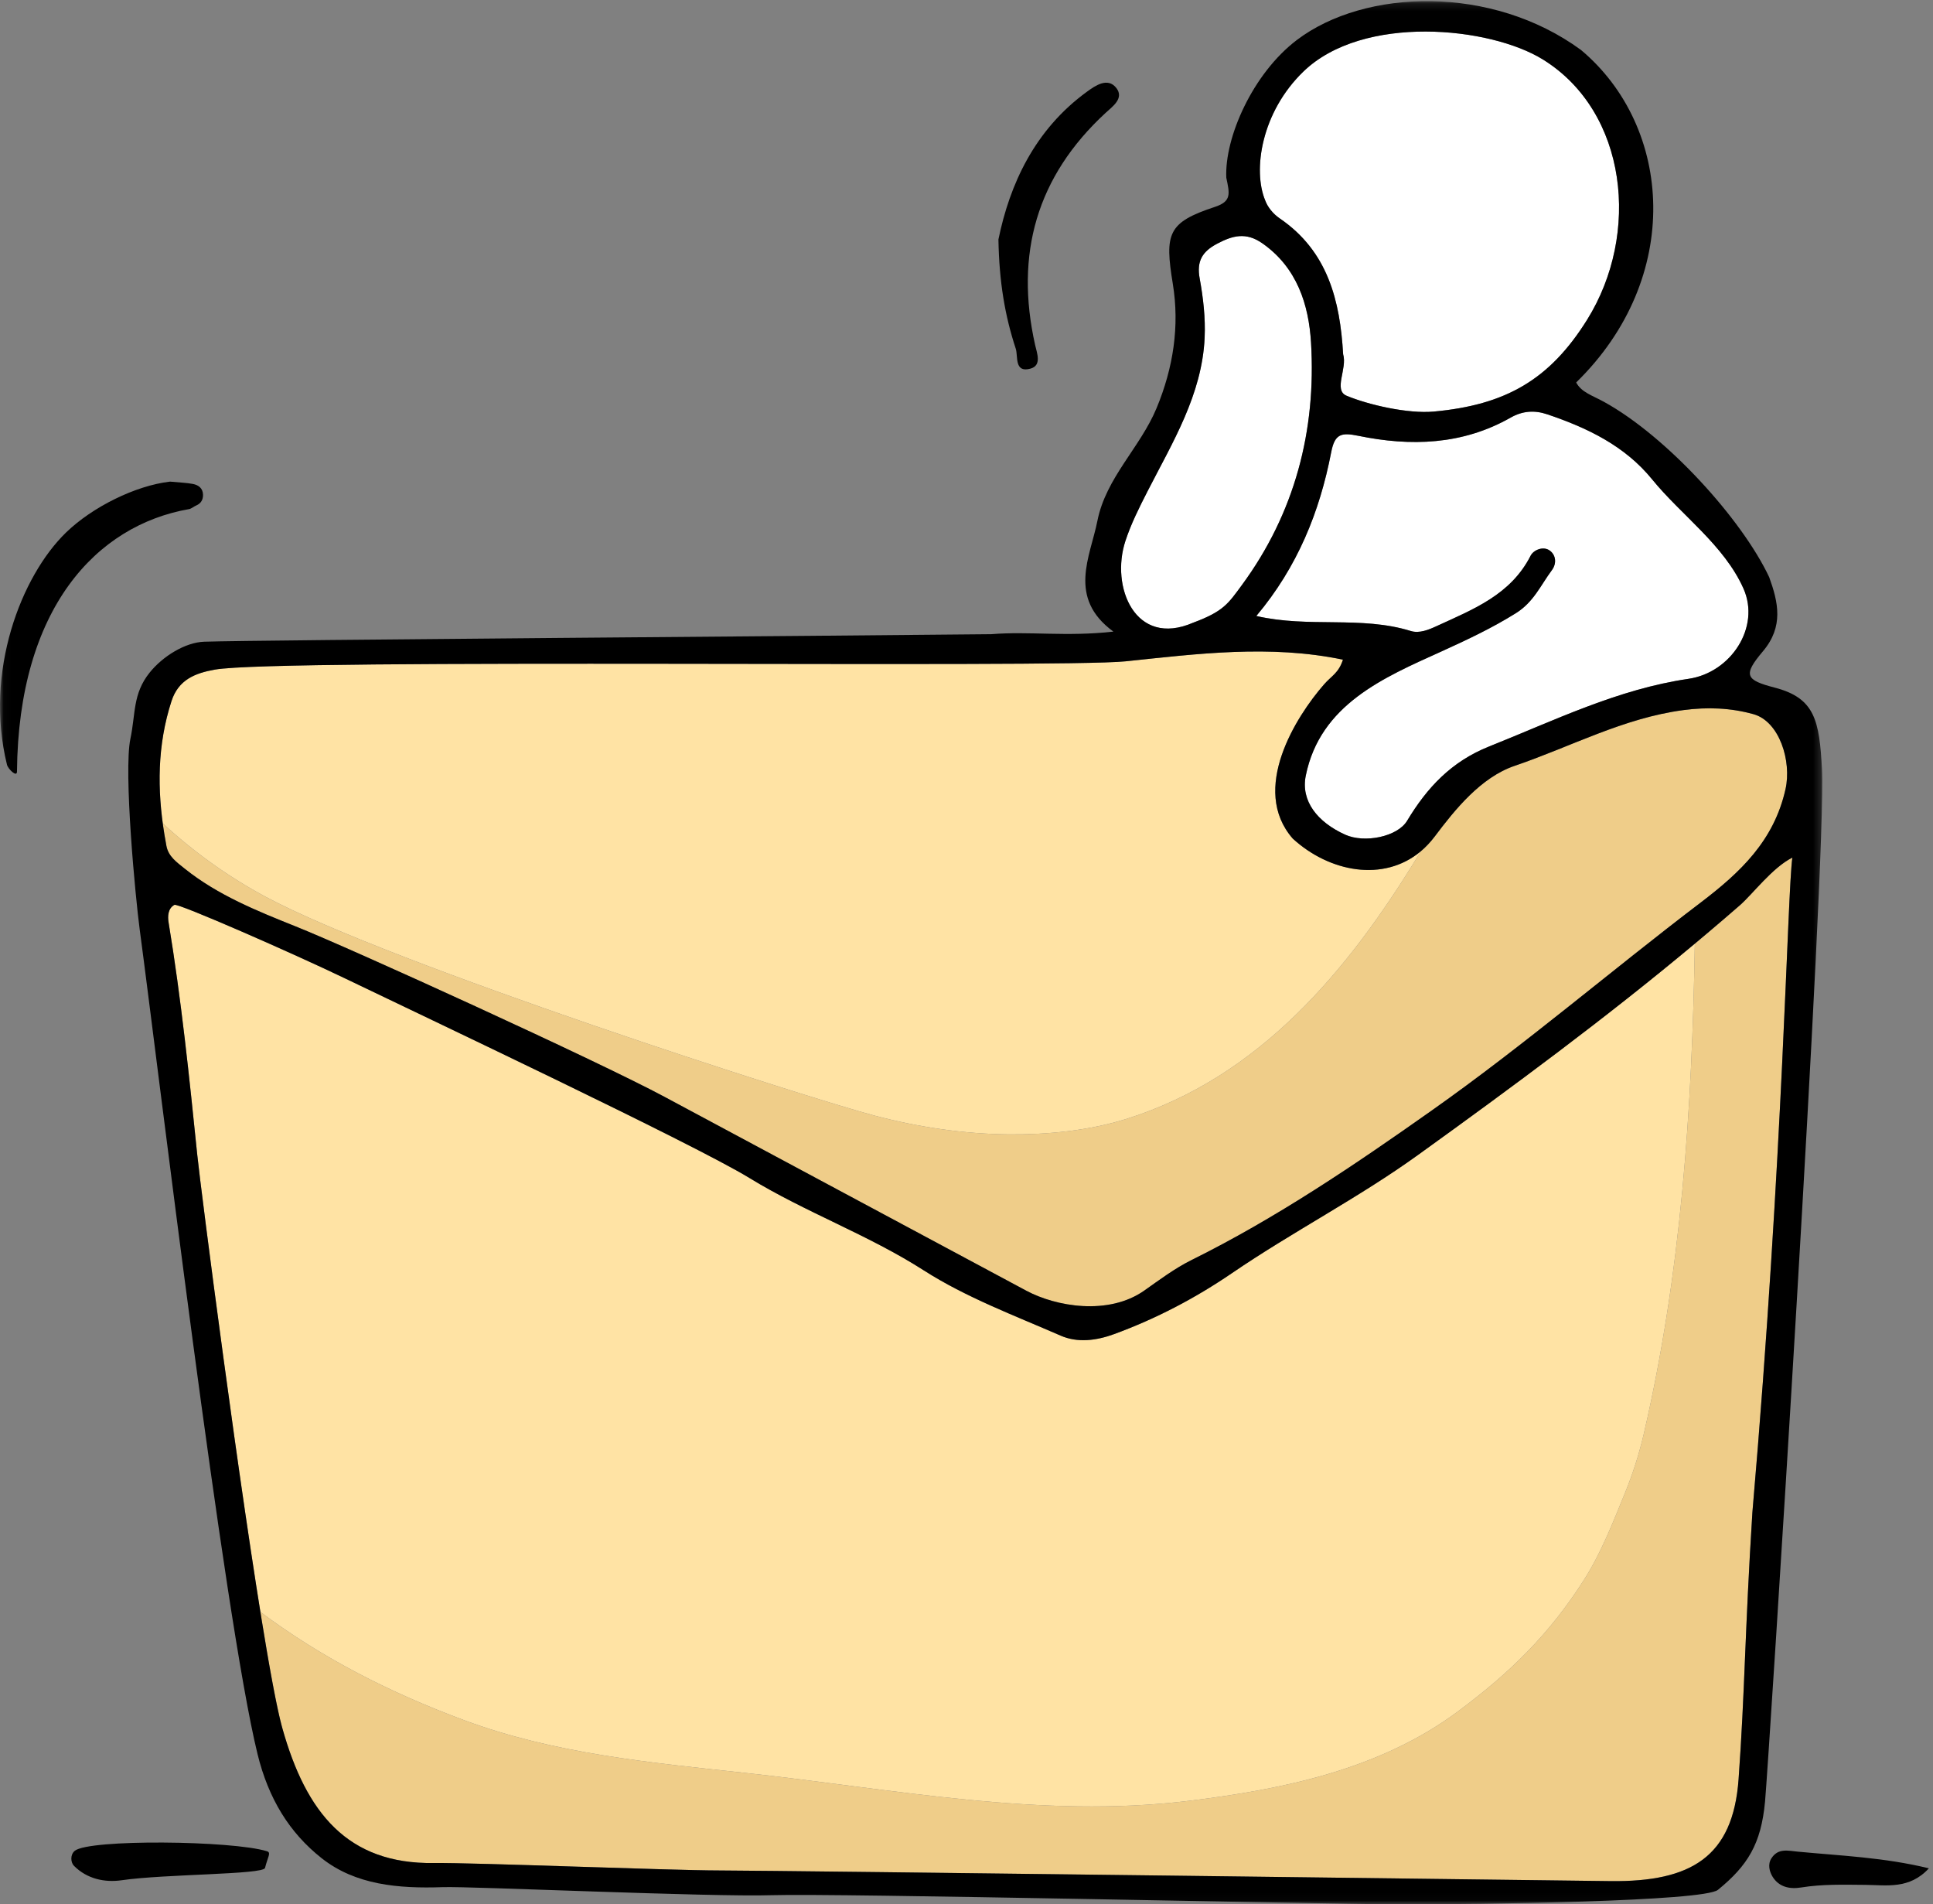
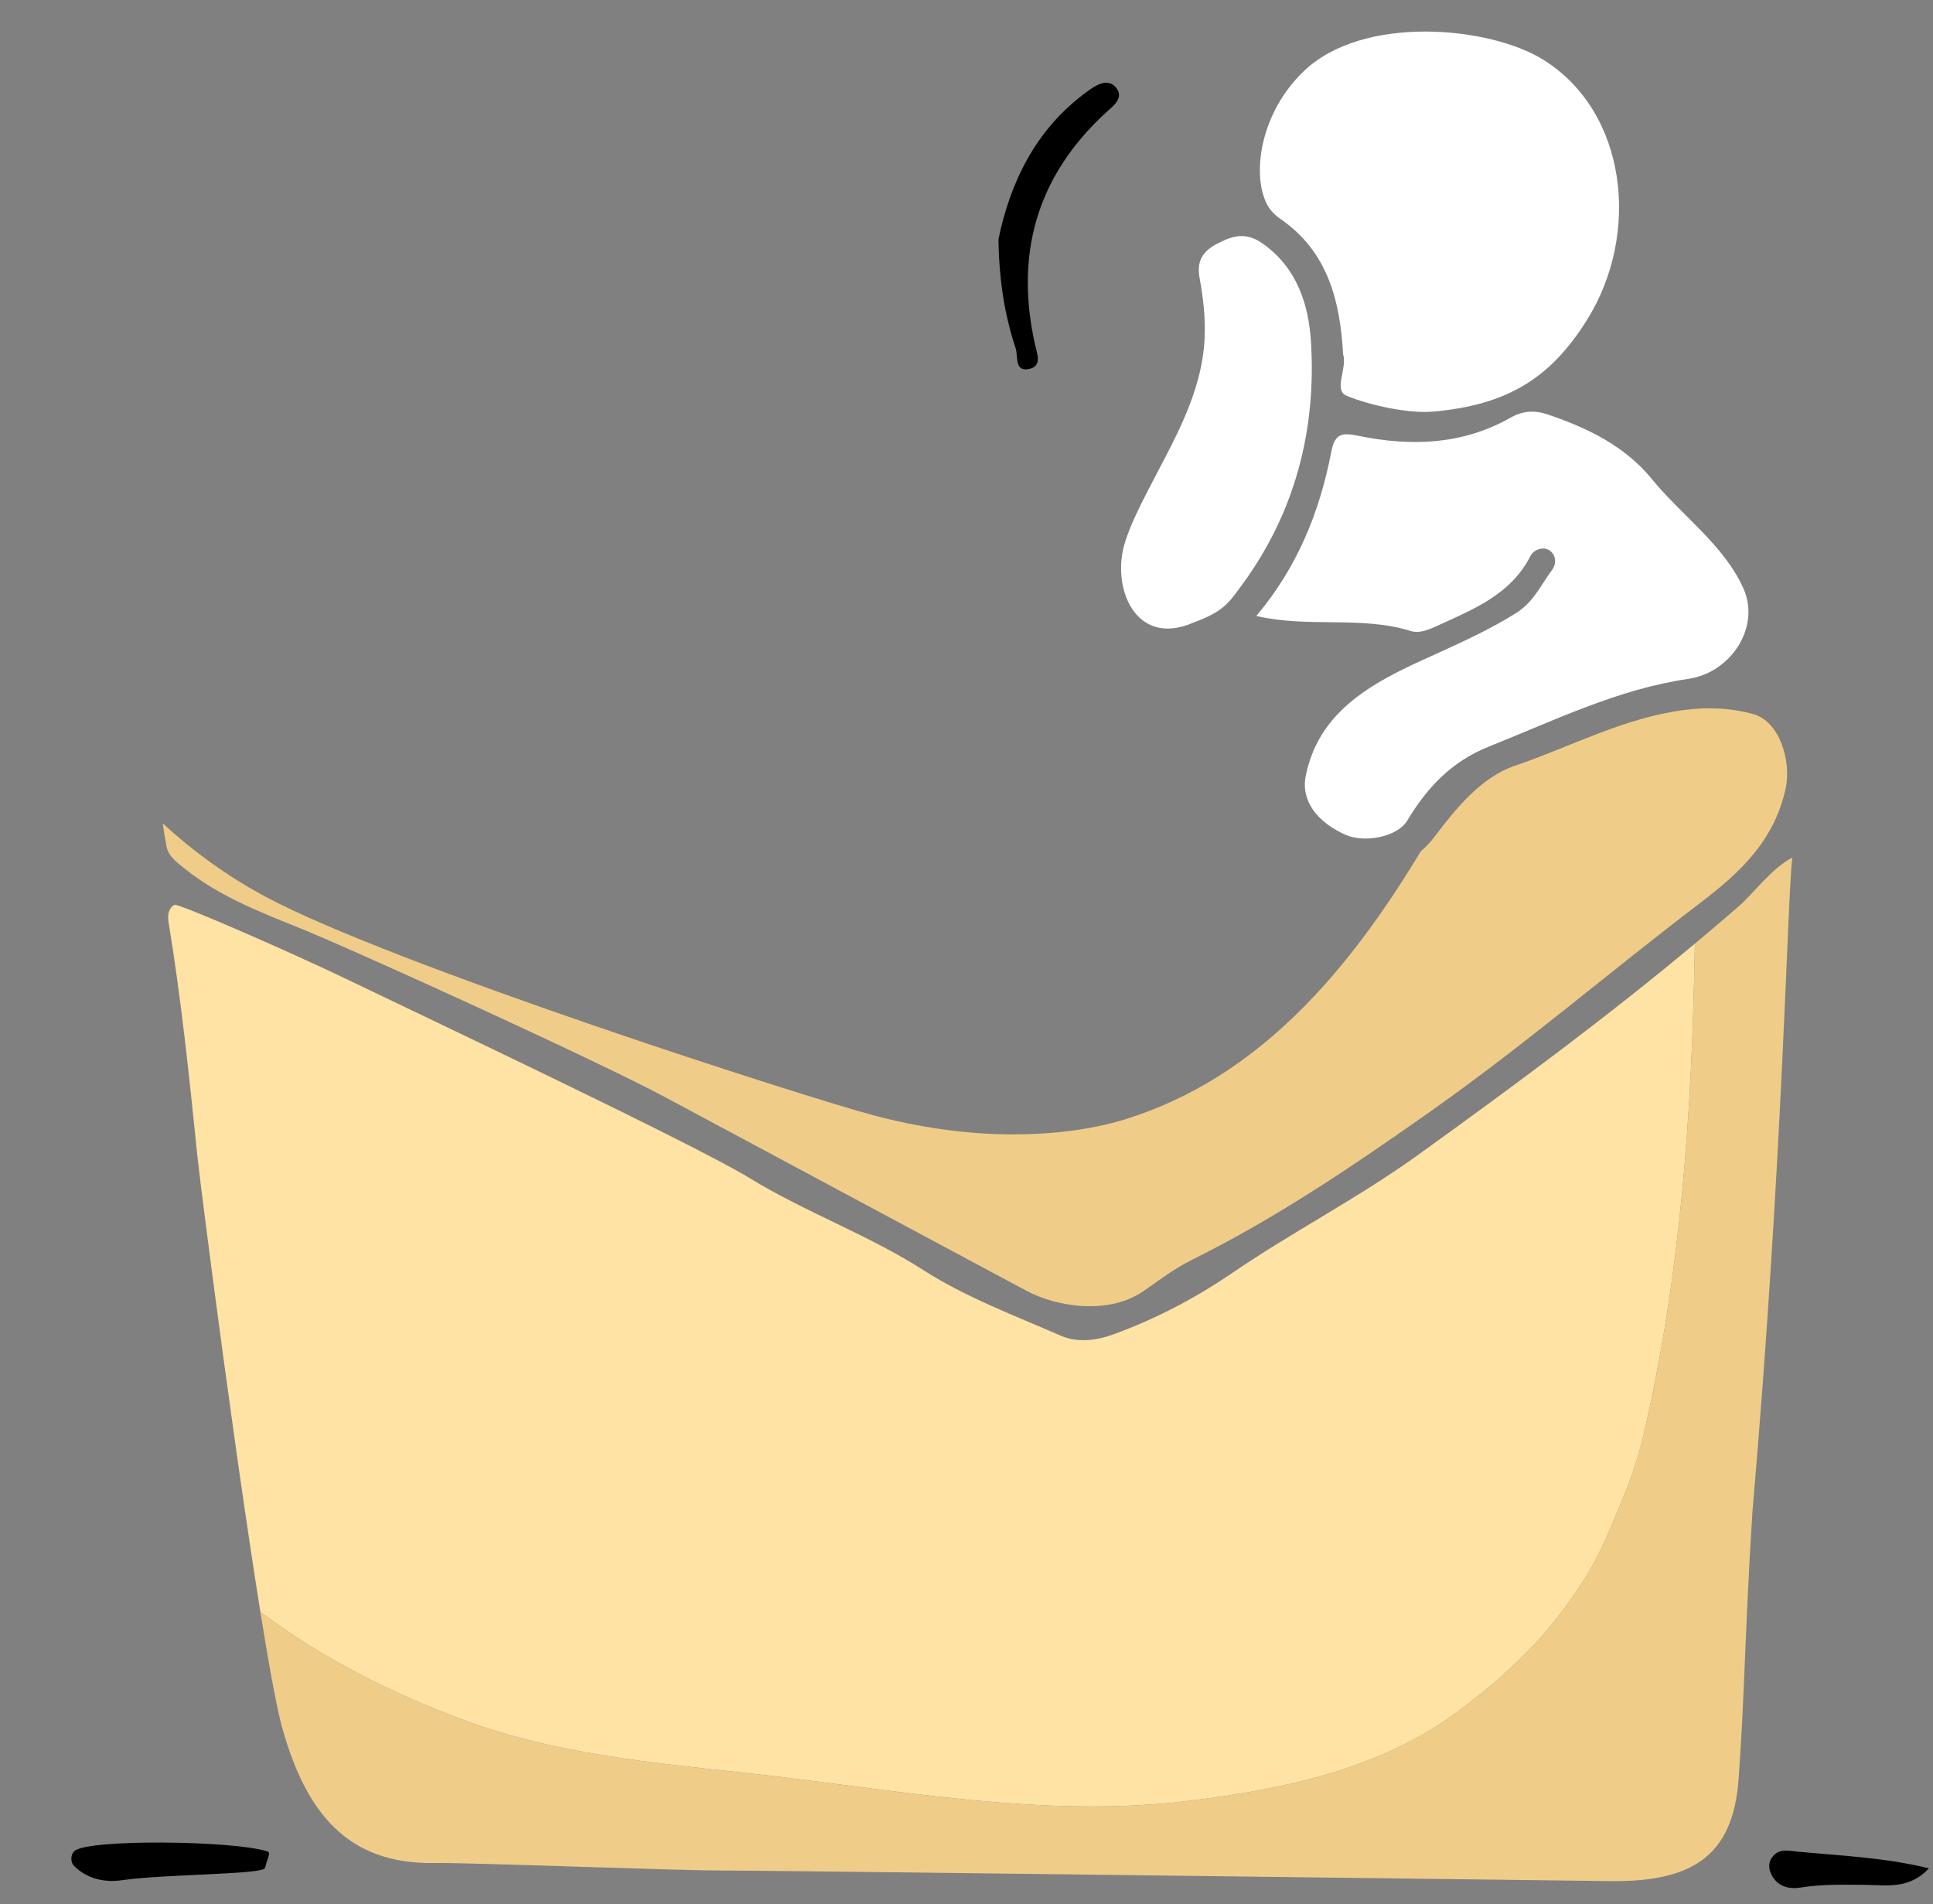
<svg xmlns="http://www.w3.org/2000/svg" xmlns:xlink="http://www.w3.org/1999/xlink" width="266" height="262" viewBox="0 0 266 262">
  <rect x="0" y="0" width="266" height="262" fill="#808080" stroke="none" />
  <defs>
    <polygon id="image-contact-confirmation-a" points=".036 .156 250.763 .156 250.763 261.964 .036 261.964" />
  </defs>
  <g fill="none" fill-rule="evenodd">
-     <path fill="#FFE3A4" d="M36.539,123.374 C53.999,132.737 111.078,151.041 120.338,153.486 C126.333,155.067 132.675,156.022 138.874,156.07 C144.208,156.112 149.847,155.547 154.942,153.961 C173.362,148.216 185.635,133.41 195.309,117.467 C195.379,117.353 195.447,117.233 195.517,117.119 L195.518,117.119 C190.385,121.433 182.91,119.979 177.891,115.37 C171.992,108.604 178.33,98.593 182.195,94.17 C183.245,92.968 184.215,92.601 184.803,90.757 C174.764,88.665 164.781,89.951 154.898,90.985 C145.725,91.946 38.355,90.546 29.558,92.127 C26.855,92.613 24.557,93.503 23.597,96.465 C21.636,102.523 21.617,108.622 22.616,114.763 C22.537,114.264 22.462,113.772 22.396,113.279 C26.674,117.227 31.489,120.67 36.539,123.374" />
    <polyline fill="#F2E8BB" points="196.019 116.674 196.022 116.668 196.019 116.674" />
    <polyline fill="#F2E8BB" points="196.601 116.079 196.498 116.193 196.601 116.079" />
    <path fill="#F2E8BB" d="M22.635 114.877C22.718 115.388 22.806 115.893 22.903 116.398 22.806 115.893 22.717 115.388 22.635 114.877M196.965 115.671C197.122 115.49 197.275 115.298 197.424 115.1 197.275 115.298 197.122 115.49 196.965 115.671M37.876 233.474C37.834 233.258 37.79 233.03 37.746 232.807 37.79 233.03 37.834 233.258 37.876 233.474M38.559 236.629C38.542 236.563 38.526 236.485 38.509 236.419 38.526 236.485 38.542 236.563 38.559 236.629M38.398 235.938C38.368 235.812 38.338 235.668 38.308 235.536 38.338 235.668 38.368 235.812 38.398 235.938M38.23 235.181C38.196 235.025 38.161 234.857 38.127 234.694 38.161 234.857 38.196 235.025 38.23 235.181M37.692 232.531C37.633 232.225 37.573 231.906 37.512 231.582 37.573 231.906 37.633 232.225 37.692 232.531M38.056 234.358C38.016 234.166 37.975 233.961 37.934 233.757 37.975 233.961 38.016 234.166 38.056 234.358M235.174 128.194C236.598 126.992 238.017 125.784 239.421 124.552 238.017 125.784 236.596 126.986 235.174 128.194" />
    <path fill="#FFE3A4" d="M63.829,236.653 C76.272,241.274 89.387,242.494 102.492,243.912 C122.704,246.1 143.276,250.264 163.655,247.758 C176.635,246.16 189.862,243.456 200.625,235.463 C207.702,230.211 213.154,224.917 217.955,217.388 C220.339,213.65 221.948,209.474 223.617,205.394 C224.688,202.768 225.546,200.087 226.188,197.329 C231.337,175.179 232.865,152.525 233.224,129.834 L233.224,129.834 C220.966,140.074 208.121,149.544 195.157,158.883 C186.922,164.82 177.901,169.447 169.549,175.149 C164.459,178.623 159.082,181.435 153.314,183.55 C150.875,184.446 148.279,184.776 145.96,183.761 C139.582,180.978 132.943,178.503 127.128,174.783 C119.444,169.861 110.873,166.809 103.114,162.061 C95.487,157.392 58.039,139.695 47.485,134.612 C40.43,131.216 24.51,124.222 24.004,124.492 C23.102,124.979 23.06,126.078 23.195,126.89 C24.949,137.508 26.058,148.276 27.152,158.955 C27.629,163.606 33.033,205.592 36.697,227.015 C36.417,225.374 36.126,223.619 35.829,221.769 C44.319,228.126 53.707,232.892 63.829,236.653" />
    <path fill="#F2E8BB" d="M38.714 237.254C38.697 237.188 38.679 237.11 38.661 237.038 38.679 237.11 38.697 237.188 38.714 237.254M36.905 228.216C36.838 227.832 36.77 227.441 36.701 227.039 36.77 227.441 36.838 227.832 36.905 228.216M37.308 230.482C37.244 230.127 37.179 229.767 37.113 229.4 37.179 229.767 37.244 230.127 37.308 230.482M37.109 229.376C37.043 229.004 36.976 228.625 36.909 228.24 36.976 228.625 37.043 229.004 37.109 229.376M37.503 231.539C37.44 231.203 37.376 230.854 37.311 230.5 37.376 230.854 37.44 231.203 37.503 231.539" />
    <path fill="#FFF" d="M207.883 57.454C201.247 61.227 194.115 61.444 186.895 59.954 184.547 59.473 183.67 59.707 183.184 62.231 181.603 70.409 178.556 77.999 172.883 84.747 180.099 86.424 187.293 84.693 194.137 86.815 195.316 87.181 196.591 86.652 197.762 86.111 202.744 83.822 207.898 81.827 210.625 76.461 211.028 75.668 212.376 75.085 213.283 75.764 214.084 76.359 214.263 77.494 213.546 78.456 212.017 80.511 211.048 82.836 208.6 84.363 205.292 86.43 201.839 88.046 198.32 89.645 190.435 93.214 181.668 96.91 179.686 106.723 178.981 110.214 181.301 113.111 185.107 114.835 187.776 116.043 192.306 115.124 193.629 112.93 196.373 108.369 199.708 104.782 204.917 102.703 213.914 99.115 222.621 94.819 232.356 93.395 238.193 92.541 242.28 86.298 239.926 80.992 237.275 75.007 231.354 70.872 227.369 65.975 223.59 61.33 218.451 58.872 212.938 57.009 211.169 56.408 209.527 56.522 207.883 57.454M164.187 85.673C168.376 84.116 169.01 83.053 170.887 80.505 178.17 70.608 181.144 59.238 180.409 47.112 180.096 41.95 178.506 36.818 173.695 33.465 171.446 31.903 169.624 32.407 167.5 33.525 165.451 34.601 164.647 35.923 165.088 38.314 165.578 40.989 165.892 43.759 165.77 46.457 165.417 54.305 161.349 60.867 157.912 67.591 156.769 69.827 155.645 72.062 154.87 74.418 152.785 80.745 156.216 89.134 164.187 85.673" />
    <path fill="#FFF" d="M176.098,30.046 C182.727,34.565 184.405,41.373 184.828,48.734 C185.43,50.699 183.454,53.668 185.294,54.443 C188.262,55.687 193.736,56.955 197.307,56.624 C207.147,55.717 213.229,52.286 218.409,43.981 C225.775,32.173 223.952,15.408 212.34,8.197 C205.031,3.654 187.568,1.911 179.369,9.837 C173.554,15.45 172.384,23.406 174.092,27.546 C174.438,28.502 175.2,29.433 176.098,30.046" />
    <path fill="#EFCD89" d="M25.416,119.51 C29.964,123.164 35.452,125.363 40.618,127.431 C48.244,130.471 82.181,145.939 91.381,150.872 C108.601,160.12 123.998,168.329 141.227,177.577 C145.315,179.77 152.539,181.026 157.466,177.559 C159.508,176.123 161.632,174.518 163.969,173.359 C175.652,167.566 186.396,160.289 197.043,152.771 C209.807,143.763 221.639,133.596 234.05,124.162 C239.494,120.021 244.122,115.665 245.705,108.568 C246.563,104.728 244.884,99.254 241.287,98.256 C238.161,97.385 234.976,97.258 231.65,97.697 C223.388,98.791 216.132,102.751 208.416,105.371 C203.801,106.945 200.231,111.362 197.424,115.1 C197.275,115.298 197.122,115.49 196.965,115.671 C196.847,115.815 196.724,115.947 196.601,116.079 L196.498,116.193 C196.342,116.362 196.183,116.518 196.022,116.668 L196.019,116.674 C195.855,116.83 195.688,116.975 195.518,117.119 L195.517,117.119 C195.447,117.233 195.379,117.353 195.309,117.467 C185.635,133.41 173.362,148.216 154.942,153.961 C149.847,155.547 144.208,156.112 138.874,156.07 C132.675,156.022 126.333,155.067 120.338,153.486 C111.078,151.041 53.999,132.737 36.539,123.374 C31.489,120.67 26.674,117.227 22.396,113.279 C22.462,113.772 22.537,114.264 22.616,114.763 L22.635,114.877 C22.717,115.388 22.806,115.893 22.903,116.398 C23.177,117.834 24.301,118.615 25.416,119.51" />
    <mask id="image-contact-confirmation-b" fill="#fff">
      <use xlink:href="#image-contact-confirmation-a" />
    </mask>
    <path fill="#EFCD89" d="M239.421,124.552 C238.017,125.784 236.598,126.992 235.174,128.194 C234.526,128.741 233.876,129.287 233.224,129.834 L233.224,129.834 C232.865,152.525 231.337,175.179 226.188,197.329 C225.546,200.087 224.688,202.768 223.617,205.394 C221.948,209.474 220.339,213.65 217.955,217.388 C213.154,224.917 207.702,230.211 200.625,235.463 C189.862,243.456 176.635,246.16 163.655,247.758 C143.276,250.264 122.704,246.1 102.492,243.912 C89.387,242.494 76.272,241.274 63.829,236.653 C53.707,232.892 44.319,228.126 35.829,221.769 C36.126,223.619 36.417,225.374 36.697,227.015 L36.701,227.039 C36.77,227.441 36.838,227.832 36.905,228.216 L36.909,228.24 C36.976,228.625 37.043,229.004 37.109,229.376 L37.113,229.4 C37.179,229.767 37.244,230.127 37.308,230.482 L37.311,230.5 C37.376,230.854 37.44,231.203 37.503,231.539 L37.512,231.582 C37.573,231.906 37.633,232.225 37.692,232.531 C37.71,232.627 37.728,232.711 37.746,232.807 C37.79,233.03 37.834,233.258 37.876,233.474 C37.896,233.571 37.915,233.661 37.934,233.757 C37.975,233.961 38.016,234.166 38.056,234.358 C38.08,234.472 38.103,234.58 38.127,234.694 C38.161,234.857 38.196,235.025 38.23,235.181 C38.256,235.301 38.282,235.415 38.308,235.536 C38.338,235.668 38.368,235.812 38.398,235.938 C38.435,236.106 38.473,236.263 38.509,236.419 C38.526,236.485 38.542,236.563 38.559,236.629 C38.593,236.773 38.627,236.906 38.661,237.038 C38.679,237.11 38.697,237.188 38.714,237.254 C38.765,237.447 38.814,237.633 38.862,237.801 C42.127,249.405 47.816,256.484 59.708,256.321 C65.183,256.249 92.169,257.337 98.968,257.343 C107.824,257.361 215.549,258.737 221.658,258.809 C232.728,258.929 238.477,255.468 239.246,244.796 C240.115,232.753 240.104,224.581 241.146,208.092 C245.427,158.57 245.952,122.954 246.647,117.99 C243.902,119.36 241.19,123.008 239.421,124.552" mask="url(#image-contact-confirmation-b)" />
-     <path fill="#000" d="M241.146 208.092C240.104 224.581 240.115 232.753 239.246 244.796 238.477 255.468 232.728 258.929 221.658 258.809 215.549 258.737 107.824 257.361 98.968 257.343 92.169 257.337 65.183 256.249 59.708 256.321 47.816 256.484 42.127 249.405 38.862 237.801 38.814 237.633 38.765 237.447 38.714 237.254 38.697 237.188 38.679 237.11 38.661 237.038 38.627 236.906 38.593 236.773 38.559 236.629 38.542 236.563 38.526 236.485 38.509 236.419 38.473 236.263 38.435 236.106 38.398 235.938 38.368 235.812 38.338 235.668 38.308 235.536 38.282 235.415 38.256 235.301 38.23 235.181 38.196 235.025 38.161 234.857 38.127 234.694 38.103 234.58 38.08 234.472 38.056 234.358 38.016 234.166 37.975 233.961 37.934 233.757 37.915 233.661 37.896 233.571 37.876 233.474 37.834 233.258 37.79 233.03 37.746 232.807 37.728 232.711 37.71 232.627 37.692 232.531 37.633 232.225 37.573 231.906 37.512 231.582L37.503 231.539C37.44 231.203 37.376 230.854 37.311 230.5L37.308 230.482C37.244 230.127 37.179 229.767 37.113 229.4L37.109 229.376C37.043 229.004 36.976 228.625 36.909 228.24L36.905 228.216C36.838 227.832 36.77 227.441 36.701 227.039L36.697 227.015C33.033 205.592 27.629 163.606 27.152 158.955 26.058 148.276 24.949 137.508 23.195 126.89 23.06 126.078 23.102 124.979 24.004 124.492 24.51 124.222 40.43 131.216 47.485 134.612 58.039 139.695 95.487 157.392 103.114 162.061 110.873 166.809 119.444 169.861 127.128 174.783 132.943 178.503 139.582 180.978 145.96 183.761 148.279 184.776 150.875 184.446 153.314 183.55 159.082 181.435 164.459 178.623 169.549 175.149 177.901 169.447 186.922 164.82 195.157 158.883 208.121 149.544 220.966 140.074 233.224 129.834 233.876 129.287 234.526 128.741 235.174 128.194 236.596 126.986 238.017 125.784 239.421 124.552 241.19 123.008 243.902 119.36 246.647 117.99 245.952 122.954 245.427 158.57 241.146 208.092zM22.616 114.763C21.617 108.622 21.636 102.523 23.597 96.465 24.557 93.503 26.855 92.613 29.558 92.127 38.355 90.546 145.725 91.946 154.898 90.985 164.781 89.951 174.764 88.665 184.803 90.757 184.215 92.601 183.245 92.968 182.195 94.17 178.33 98.593 171.992 108.604 177.891 115.37 182.91 119.979 190.385 121.433 195.518 117.119 195.688 116.975 195.855 116.83 196.019 116.674L196.022 116.668C196.183 116.518 196.342 116.362 196.498 116.193L196.601 116.079C196.724 115.947 196.847 115.815 196.965 115.671 197.122 115.49 197.275 115.298 197.424 115.1 200.231 111.362 203.801 106.945 208.416 105.371 216.132 102.751 223.388 98.791 231.65 97.697 234.976 97.258 238.161 97.385 241.287 98.256 244.884 99.254 246.563 104.728 245.705 108.568 244.122 115.665 239.494 120.021 234.05 124.162 221.639 133.596 209.807 143.763 197.043 152.771 186.396 160.289 175.652 167.566 163.969 173.359 161.632 174.518 159.508 176.123 157.466 177.559 152.539 181.026 145.315 179.77 141.227 177.577 123.998 168.329 108.601 160.12 91.381 150.872 82.181 145.939 48.244 130.471 40.618 127.431 35.452 125.363 29.964 123.164 25.416 119.51 24.301 118.615 23.177 117.834 22.903 116.398 22.806 115.893 22.718 115.388 22.635 114.877L22.616 114.763zM154.87 74.418C155.645 72.062 156.769 69.827 157.912 67.591 161.349 60.867 165.417 54.305 165.77 46.457 165.892 43.759 165.578 40.989 165.088 38.314 164.647 35.923 165.451 34.601 167.5 33.525 169.624 32.407 171.446 31.903 173.695 33.465 178.506 36.818 180.096 41.95 180.409 47.112 181.144 59.238 178.17 70.608 170.887 80.505 169.01 83.053 168.376 84.116 164.187 85.673 156.216 89.134 152.785 80.745 154.87 74.418zM179.369 9.837C187.568 1.911 205.031 3.654 212.34 8.197 223.952 15.408 225.775 32.173 218.409 43.981 213.229 52.286 207.147 55.717 197.307 56.624 193.736 56.955 188.262 55.687 185.294 54.443 183.454 53.668 185.43 50.699 184.828 48.734 184.405 41.373 182.727 34.565 176.098 30.046 175.2 29.433 174.438 28.502 174.092 27.546 172.384 23.406 173.554 15.45 179.369 9.837zM227.369 65.975C231.354 70.872 237.275 75.007 239.926 80.992 242.28 86.298 238.193 92.541 232.356 93.395 222.621 94.819 213.914 99.115 204.917 102.703 199.708 104.782 196.373 108.369 193.629 112.93 192.306 115.124 187.776 116.043 185.107 114.835 181.301 113.111 178.981 110.214 179.686 106.723 181.668 96.91 190.435 93.214 198.32 89.645 201.839 88.046 205.292 86.43 208.6 84.363 211.048 82.836 212.017 80.511 213.546 78.456 214.263 77.494 214.084 76.359 213.283 75.764 212.376 75.085 211.028 75.668 210.625 76.461 207.898 81.827 202.744 83.822 197.762 86.111 196.591 86.652 195.316 87.181 194.137 86.815 187.293 84.693 180.099 86.424 172.883 84.747 178.556 77.999 181.603 70.409 183.184 62.231 183.67 59.707 184.547 59.473 186.895 59.954 194.115 61.444 201.247 61.227 207.883 57.454 209.527 56.522 211.169 56.408 212.938 57.009 218.451 58.872 223.59 61.33 227.369 65.975zM250.725 105.81C250.356 99.151 249.774 96.051 244.234 94.608 240.202 93.563 239.81 92.902 242.594 89.609 245.475 86.202 244.708 82.867 243.46 79.411 239.722 71.455 229.36 60.032 220.718 55.284 219.08 54.383 217.623 53.98 216.897 52.622 231.661 38.212 230.197 17.469 217.56 6.874 205.305-2.103 187.825-1.592 178.467 5.498 172.387 10.107 168.502 18.923 168.751 24.451 169.212 26.645 169.503 27.702 167.183 28.465 160.682 30.605 160.259 32.119 161.39 39.048 162.338 44.864 161.465 50.585 159.156 56.15 156.896 61.588 152.192 65.716 151.014 71.659 150.041 76.581 146.846 82.242 153.216 86.899 146.747 87.626 141.59 86.827 136.411 87.253 115.692 87.482 35.335 88.046 28.106 88.287 25.489 88.377 22.402 90.288 20.595 92.535 18.251 95.45 18.676 98.172 17.946 101.633 16.987 106.176 18.649 123.597 19.22 127.851 21.709 146.377 30.772 222.273 35.439 241.328 36.944 247.476 39.831 252.163 44.268 255.66 48.91 259.326 54.803 259.855 60.94 259.638 64.719 259.5 97.732 261.014 106.254 260.744 115.193 260.468 182.115 261.976 192.253 262.001 204.05 262.03 234.451 261.603 236.404 260.011 240.5 256.67 242.344 253.695 242.887 247.872 243.384 242.554 251.385 117.738 250.725 105.81L250.725 105.81zM2.337 106.164C2.532 83.72 13.236 72.284 26.016 70.043 26.368 69.977 26.673 69.682 27.016 69.538 27.672 69.256 27.951 68.733 27.937 68.06 27.916 67.165 27.306 66.726 26.535 66.582 25.679 66.419 24.797 66.395 23.4 66.263 18.649 66.804 12.699 69.761 9.082 73.27 2.927 79.243-2.195 92.385.96 105.209 1.104 105.798 2.33 106.993 2.337 106.164" mask="url(#image-contact-confirmation-b)" />
    <path fill="#000" d="M141.802 50.717C143.39 50.279 142.698 48.59 142.444 47.466 139.633 34.961 142.653 24.277 152.151 15.522 153.088 14.656 154.709 13.545 153.634 12.127 152.431 10.546 150.647 11.844 149.615 12.589 142.336 17.859 138.931 25.443 137.394 32.948 137.497 38.789 138.288 43.446 139.774 47.959 140.124 49.017 139.539 51.336 141.802 50.717M10.181 256.706C11.972 258.509 14.411 259.025 16.736 258.689 22.67 257.824 36.238 257.92 36.469 256.994 36.844 255.486 37.35 254.885 36.74 254.699 31.951 253.215 12.257 253.016 10.289 254.639 9.638 255.174 9.716 256.237 10.181 256.706M247.445 254.759C246.024 254.627 244.69 254.236 243.765 255.672 243.231 256.496 243.491 257.487 243.909 258.178 244.775 259.608 246.251 259.945 247.839 259.686 250.799 259.206 253.761 259.302 256.75 259.326 259.58 259.35 262.754 259.969 265.434 257.048 259.279 255.546 253.342 255.324 247.445 254.759" />
  </g>
</svg>